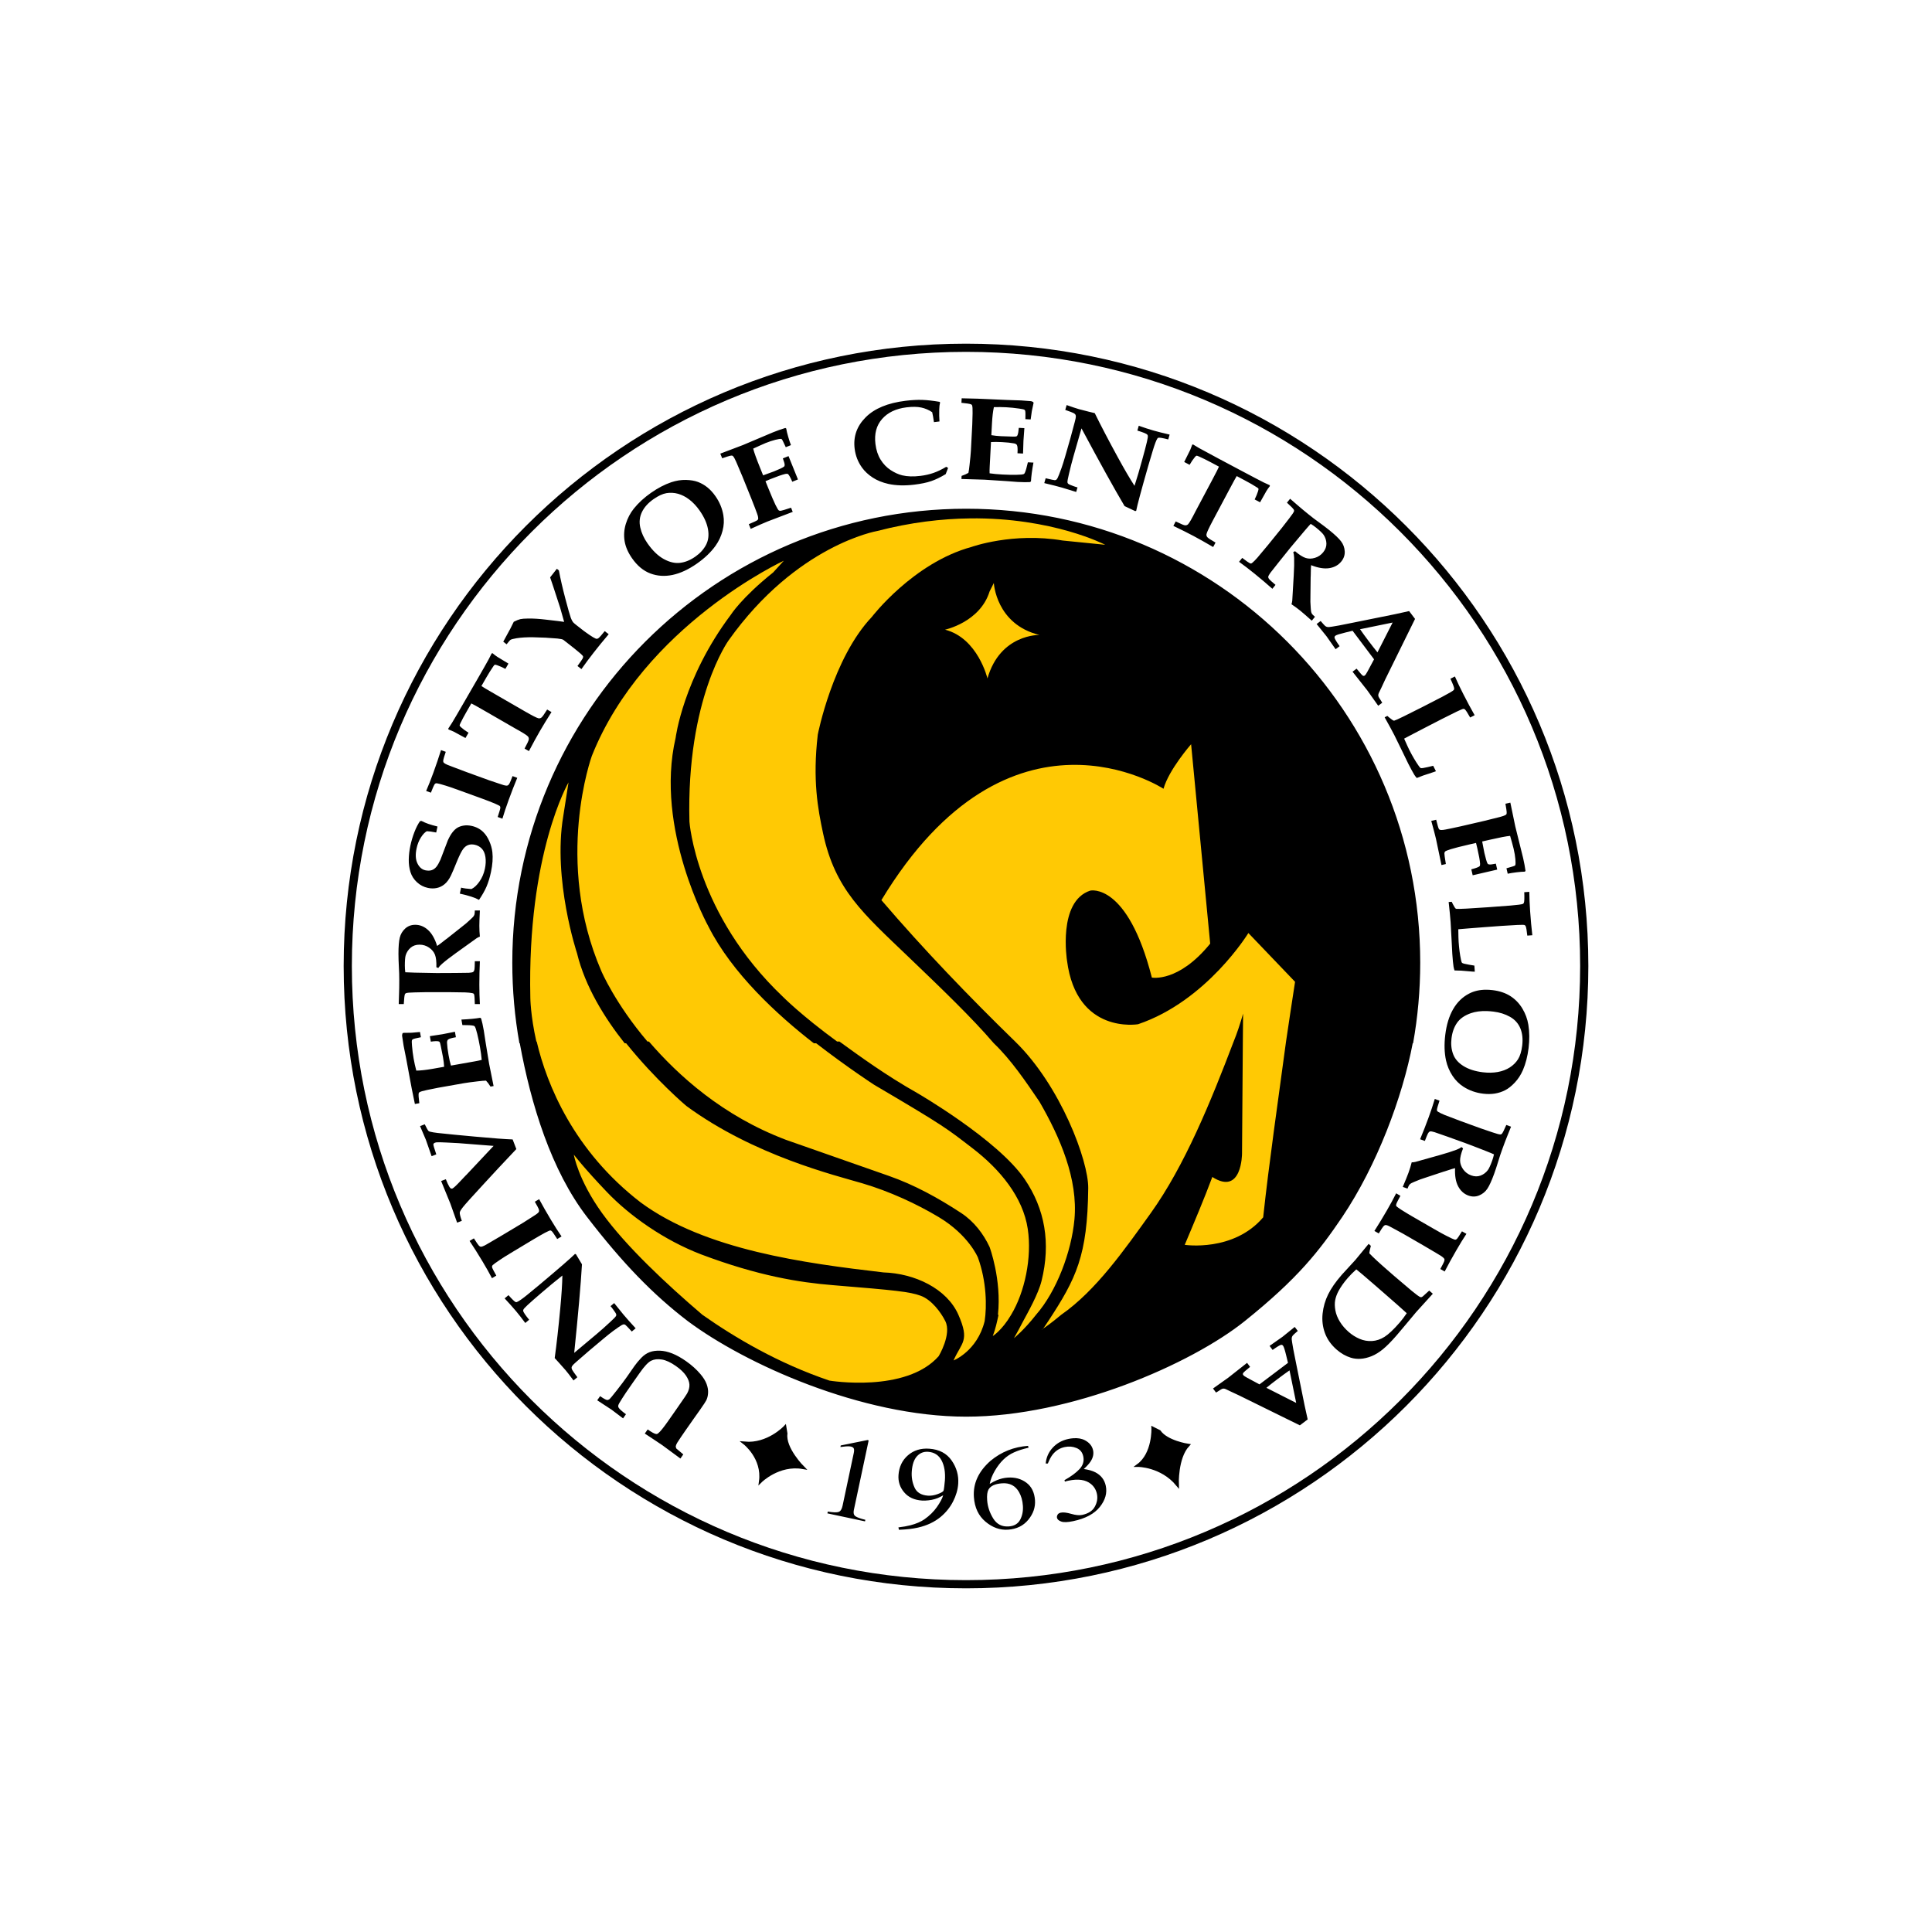
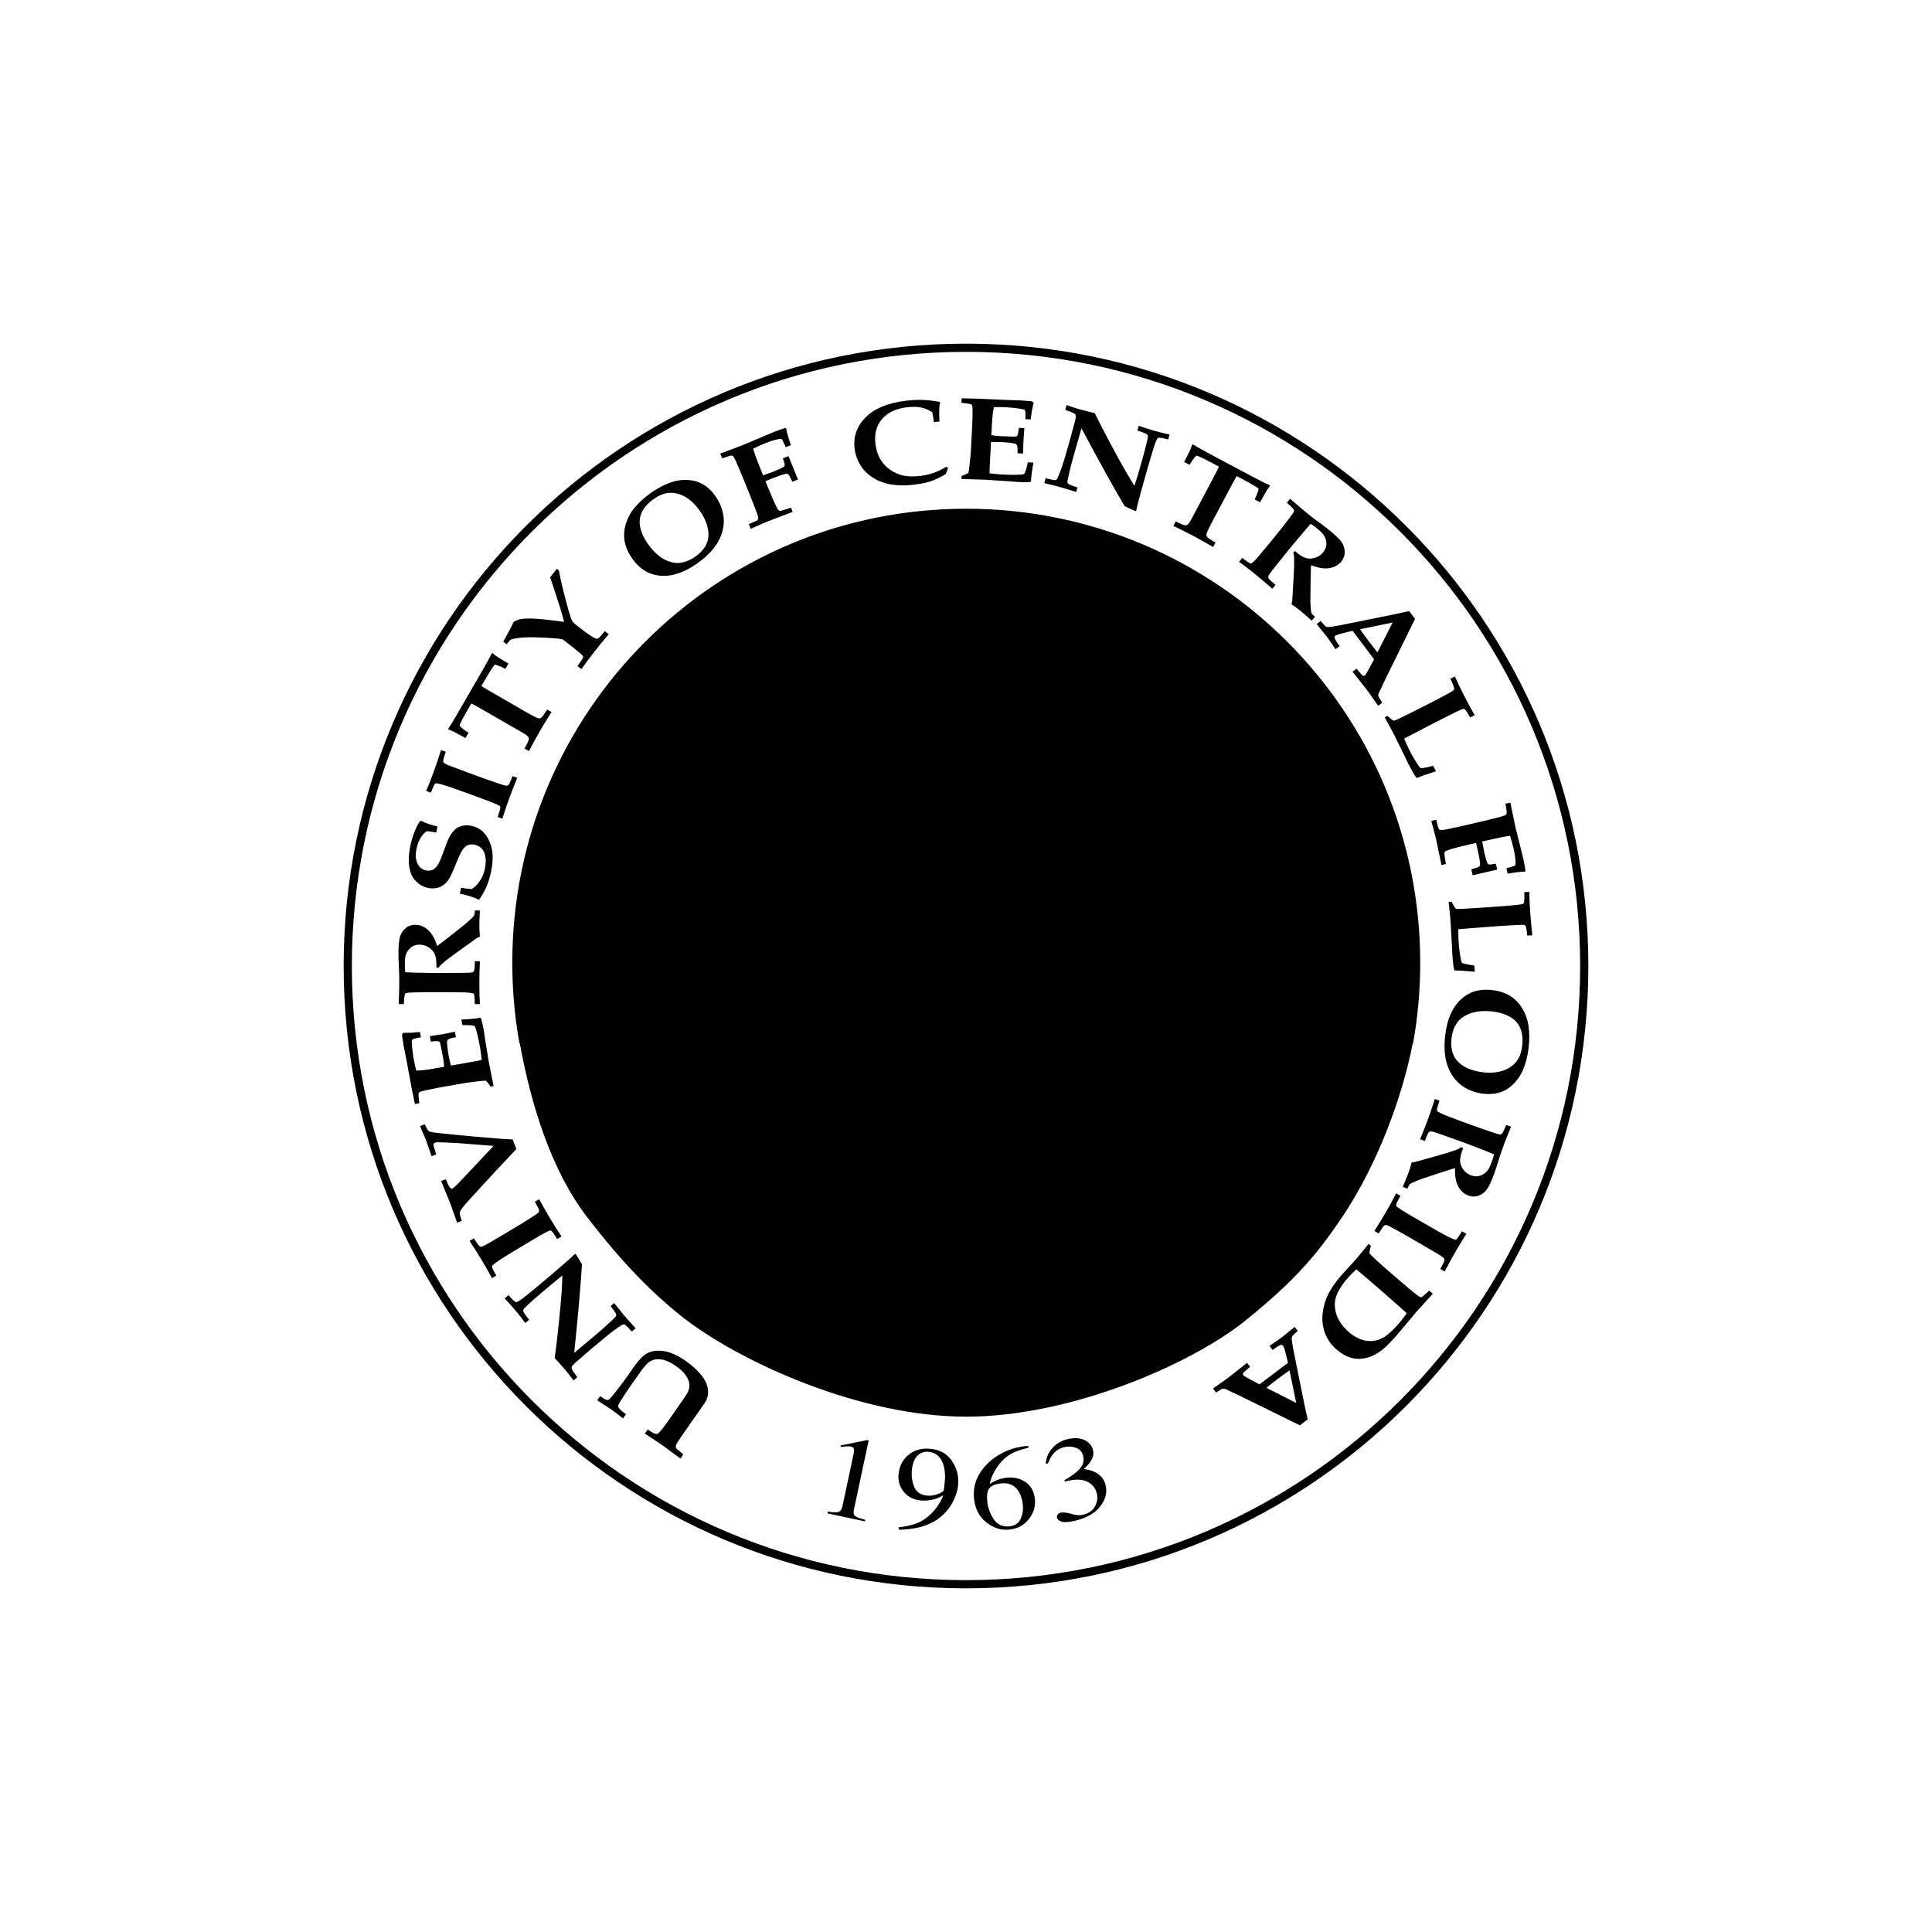
<svg xmlns="http://www.w3.org/2000/svg" width="250" height="250" viewBox="0 0 250 250" fill="none">
  <rect width="250" height="250" fill="white" />
  <path d="M45 125.001C45 80.817 80.817 45 125.001 45C169.183 45 205.001 80.817 205.001 125.001C205.001 169.183 169.185 205 125.001 205C80.817 205 45 169.183 45 125.001Z" fill="white" stroke="black" stroke-width="1.06" stroke-miterlimit="3.864" />
-   <path d="M101.566 184.681C101.566 184.681 99.369 187.015 96.349 186.74C96.349 186.74 98.819 188.662 98.408 191.681C98.408 191.681 100.74 189.35 103.898 189.898C103.898 189.898 101.428 187.426 101.701 185.504L101.566 184.681ZM149.188 184.818C149.188 184.818 149.325 188.112 147.267 189.622C147.267 189.622 150.288 189.623 152.346 192.094C152.346 192.094 152.207 188.663 153.717 187.015C153.717 187.015 150.972 186.604 150.012 185.231L149.188 184.818Z" fill="black" stroke="black" stroke-width="0.39" stroke-miterlimit="3.864" />
  <path fill-rule="evenodd" clip-rule="evenodd" d="M124.439 51.539L124.409 52.123C125.088 52.188 125.506 52.255 125.659 52.324C125.716 52.35 125.757 52.391 125.783 52.442C125.842 52.571 125.862 52.919 125.852 53.483C125.829 54.327 125.817 54.813 125.81 54.942L125.634 58.309C125.613 58.698 125.553 59.322 125.458 60.178C125.407 60.645 125.36 60.983 125.312 61.191C125.081 61.328 124.789 61.458 124.431 61.579L124.409 61.981C126.236 62.032 127.219 62.062 127.36 62.069C127.891 62.097 128.854 62.16 130.256 62.256L131.677 62.364C132.371 62.401 132.909 62.407 133.287 62.38L133.406 62.287C133.441 61.649 133.546 60.84 133.728 59.859L133.007 59.823C132.855 60.505 132.72 60.965 132.602 61.205C132.563 61.275 132.523 61.32 132.481 61.34C132.354 61.4 132.024 61.433 131.487 61.441C130.951 61.449 130.364 61.436 129.733 61.403C129.085 61.37 128.525 61.316 128.054 61.246C128.044 60.994 128.05 60.694 128.068 60.343L128.233 57.202C128.608 57.178 129.078 57.179 129.651 57.208C130.289 57.241 130.808 57.297 131.212 57.373C131.395 57.406 131.518 57.475 131.584 57.579C131.671 57.718 131.699 58.075 131.663 58.653L132.382 58.689L132.434 57.048L132.553 55.401L131.834 55.363C131.797 55.81 131.743 56.129 131.663 56.316C131.63 56.389 131.582 56.441 131.526 56.467C131.469 56.494 131.283 56.502 130.97 56.492C130.134 56.467 129.65 56.449 129.516 56.442C129.086 56.421 128.675 56.377 128.28 56.31L128.36 54.799C128.406 53.942 128.486 53.236 128.608 52.684C129.149 52.667 129.677 52.672 130.193 52.698C130.743 52.728 131.302 52.786 131.873 52.869C132.26 52.923 132.49 52.975 132.564 53.023C132.608 53.055 132.642 53.106 132.663 53.174C132.696 53.308 132.702 53.664 132.685 54.24L133.367 54.276C133.457 53.634 133.509 53.275 133.519 53.199L133.747 52.126L133.692 52.024C133.562 51.952 133.464 51.912 133.406 51.911C132.761 51.856 132.333 51.827 132.123 51.814L130.334 51.757C129.347 51.721 128.453 51.681 127.65 51.638C127.28 51.619 126.89 51.603 126.485 51.589L124.439 51.539ZM119.333 51.746C118.69 51.726 117.972 51.764 117.183 51.861C114.878 52.143 113.157 52.857 112.016 54C110.874 55.144 110.398 56.496 110.59 58.055C110.702 58.966 111.022 59.782 111.545 60.508C111.888 60.987 112.35 61.419 112.924 61.794C113.5 62.171 114.179 62.445 114.961 62.62C115.957 62.835 117.078 62.865 118.32 62.713C119.192 62.606 119.914 62.456 120.481 62.262C121.05 62.07 121.68 61.769 122.372 61.353L122.683 60.55L122.444 60.404C121.852 60.758 121.294 61.022 120.778 61.202C120.258 61.38 119.702 61.507 119.104 61.579C118.199 61.69 117.411 61.668 116.745 61.508C116.255 61.388 115.757 61.159 115.248 60.828C114.737 60.495 114.307 60.05 113.957 59.49C113.606 58.928 113.381 58.251 113.282 57.453C113.12 56.135 113.406 55.056 114.141 54.218C114.876 53.381 115.93 52.878 117.304 52.709C118.063 52.616 118.7 52.625 119.209 52.734C119.718 52.843 120.189 53.045 120.624 53.34C120.7 53.659 120.777 54.088 120.853 54.625L121.568 54.537C121.532 54.063 121.522 53.546 121.538 52.982C121.547 52.628 121.582 52.329 121.645 52.087L121.59 51.999C120.726 51.852 119.974 51.767 119.333 51.746ZM138.023 52.417L137.844 53.042C138.443 53.252 138.8 53.387 138.92 53.453C139.038 53.518 139.116 53.583 139.157 53.648C139.197 53.715 139.216 53.805 139.215 53.918C139.213 54.032 139.164 54.266 139.069 54.617L138.505 56.717L137.844 59.024C137.661 59.662 137.498 60.175 137.359 60.566C137.111 61.251 136.943 61.679 136.853 61.852C136.786 61.977 136.726 62.056 136.671 62.086C136.616 62.117 136.553 62.134 136.484 62.135C136.38 62.13 135.988 62.048 135.308 61.885L135.129 62.513C136.098 62.742 136.862 62.937 137.423 63.097C137.572 63.141 138.184 63.327 139.259 63.658L139.429 63.067C139.348 63.049 139.294 63.034 139.259 63.025C139.088 62.976 138.824 62.878 138.466 62.733C138.334 62.681 138.246 62.628 138.202 62.577C138.159 62.526 138.133 62.469 138.127 62.406C138.117 62.272 138.177 61.924 138.315 61.36C138.501 60.541 138.704 59.758 138.917 59.014L139.944 55.43C142.321 59.873 144.178 63.227 145.519 65.489C145.988 65.701 146.445 65.918 146.893 66.136L147.022 66.1C147.152 65.395 147.679 63.443 148.597 60.236C148.715 59.828 148.902 59.193 149.161 58.337C149.418 57.479 149.624 56.94 149.778 56.724C149.808 56.68 149.849 56.655 149.902 56.644C150.051 56.609 150.475 56.681 151.171 56.864L151.348 56.237C150.481 56.036 149.774 55.858 149.231 55.703C148.66 55.539 148.034 55.333 147.354 55.092L147.175 55.717C147.929 55.944 148.357 56.119 148.463 56.243C148.528 56.318 148.546 56.45 148.518 56.634C148.457 57.109 148.053 58.635 147.315 61.214L146.806 62.866C146.211 61.951 145.487 60.712 144.635 59.152C143.451 56.985 142.46 55.089 141.66 53.459L140.859 53.266L139.606 52.941C139.263 52.843 138.734 52.667 138.021 52.415L138.023 52.417ZM101.624 55.379C101.115 55.531 100.586 55.716 100.038 55.938L96.132 57.59L93.206 58.7L93.451 59.302C94.002 59.112 94.344 59.004 94.475 58.977C94.605 58.953 94.693 58.946 94.739 58.958C94.786 58.967 94.829 58.994 94.865 59.038C94.977 59.165 95.107 59.406 95.262 59.757C95.778 60.976 96.05 61.617 96.077 61.681L97.233 64.544C97.332 64.789 97.49 65.194 97.707 65.758C97.921 66.323 98.043 66.662 98.07 66.776C98.116 66.972 98.123 67.108 98.095 67.184C98.075 67.235 98.044 67.277 97.998 67.311C97.91 67.385 97.544 67.557 96.897 67.828L97.142 68.434C98.134 67.983 98.861 67.664 99.328 67.476L102.579 66.237L102.362 65.695C101.592 65.952 101.15 66.085 101.04 66.094C100.931 66.104 100.845 66.09 100.787 66.055C100.704 66.002 100.556 65.761 100.347 65.331C100.135 64.901 99.808 64.137 99.364 63.038L99.053 62.267C99.358 62.138 99.571 62.048 99.694 61.997C100.554 61.65 101.195 61.429 101.618 61.328C101.786 61.293 101.899 61.298 101.962 61.342C102.086 61.432 102.271 61.763 102.521 62.336L103.254 62.041C102.758 60.817 102.353 59.808 102.034 59.019L101.302 59.316C101.46 59.739 101.537 60.016 101.536 60.153C101.539 60.255 101.51 60.331 101.45 60.379C101.29 60.509 100.86 60.713 100.162 60.995C99.919 61.092 99.448 61.265 98.747 61.51L98.362 60.555C97.881 59.367 97.581 58.533 97.462 58.052C97.608 57.98 97.885 57.855 98.296 57.67C98.706 57.485 98.958 57.374 99.05 57.337C99.524 57.146 99.948 57.006 100.322 56.913C100.695 56.821 100.94 56.78 101.06 56.794C101.097 56.796 101.13 56.81 101.159 56.833C101.196 56.865 101.259 56.976 101.349 57.166C101.527 57.527 101.635 57.761 101.679 57.868L102.348 57.598C102.229 57.294 102.11 56.93 101.99 56.507C101.867 56.086 101.781 55.734 101.736 55.447L101.623 55.381L101.624 55.379ZM154.379 57.51L154.274 57.54C154.189 57.787 154.103 58.011 154.015 58.215C153.961 58.333 153.699 58.855 153.236 59.779L153.935 60.148C154.152 59.763 154.378 59.432 154.613 59.154C154.708 59.037 154.779 58.975 154.83 58.967C154.867 58.958 154.973 58.991 155.149 59.068C155.586 59.26 156.083 59.504 156.636 59.798L157.734 60.384C157.685 60.522 157.376 61.131 156.804 62.209L154.701 66.165C154.214 67.127 153.892 67.686 153.732 67.845C153.622 67.945 153.493 67.989 153.343 67.977C153.195 67.966 152.793 67.797 152.138 67.473L151.832 68.048C152.824 68.526 153.695 68.96 154.442 69.356C155.14 69.728 155.986 70.203 156.983 70.785L157.288 70.209C156.668 69.857 156.31 69.62 156.22 69.502C156.128 69.382 156.094 69.256 156.118 69.122C156.161 68.896 156.436 68.309 156.941 67.357L159.045 63.401C159.605 62.349 159.933 61.748 160.03 61.604L161.131 62.19C161.722 62.504 162.219 62.791 162.621 63.052C162.749 63.131 162.824 63.189 162.844 63.228C162.863 63.279 162.843 63.394 162.789 63.572C162.676 63.921 162.53 64.27 162.354 64.626L163.053 64.998C163.567 64.07 163.838 63.589 163.862 63.556C163.982 63.356 164.138 63.134 164.33 62.889L164.289 62.779C164.032 62.668 163.781 62.555 163.537 62.435C163.086 62.211 162.202 61.747 160.886 61.048L157.723 59.366C156.444 58.684 155.583 58.22 155.141 57.97C154.868 57.815 154.613 57.662 154.379 57.51ZM88.754 62.102C88.135 62.088 87.505 62.189 86.86 62.402C85.998 62.697 85.126 63.151 84.245 63.768C83.36 64.386 82.619 65.069 82.02 65.81C81.555 66.392 81.21 67.049 80.982 67.787C80.757 68.523 80.703 69.266 80.823 70.011C80.944 70.755 81.268 71.498 81.792 72.247C82.47 73.216 83.257 73.868 84.159 74.207C85.06 74.545 86.016 74.607 87.031 74.394C88.044 74.179 89.095 73.689 90.185 72.927C91.191 72.222 91.989 71.459 92.583 70.636C93.01 70.032 93.316 69.384 93.497 68.69C93.679 67.996 93.713 67.323 93.602 66.669C93.456 65.792 93.114 64.968 92.575 64.2C92.258 63.745 91.914 63.372 91.543 63.071C91.171 62.772 90.767 62.539 90.334 62.372C89.901 62.206 89.374 62.116 88.754 62.102ZM86.981 63.771C87.232 63.784 87.484 63.825 87.738 63.894C88.246 64.035 88.74 64.29 89.219 64.66C89.697 65.03 90.135 65.501 90.535 66.072C91.118 66.905 91.477 67.708 91.614 68.484C91.75 69.257 91.664 69.934 91.356 70.515C91.047 71.095 90.591 71.596 89.984 72.021C89.329 72.481 88.67 72.751 88.008 72.831C87.346 72.912 86.643 72.75 85.899 72.343C85.156 71.938 84.451 71.26 83.785 70.309C83.323 69.648 83.01 68.966 82.852 68.263C82.693 67.56 82.763 66.894 83.061 66.27C83.359 65.645 83.859 65.084 84.564 64.591C85.181 64.159 85.737 63.901 86.232 63.815C86.481 63.772 86.73 63.757 86.981 63.771ZM166.94 64.539L166.53 65.045C167.059 65.524 167.357 65.831 167.427 65.965C167.454 66.025 167.459 66.084 167.449 66.144C167.414 66.278 167.206 66.589 166.822 67.082L165.853 68.332L164.107 70.49L162.703 72.167C162.443 72.463 162.232 72.675 162.079 72.8C161.997 72.871 161.934 72.91 161.889 72.916C161.841 72.923 161.784 72.911 161.721 72.877C161.603 72.826 161.277 72.599 160.743 72.192L160.333 72.698C160.96 73.147 161.623 73.654 162.326 74.223C163.114 74.861 163.887 75.518 164.644 76.189L165.052 75.682C164.618 75.318 164.363 75.089 164.284 75C164.204 74.91 164.153 74.837 164.132 74.777C164.111 74.719 164.106 74.665 164.113 74.62C164.131 74.523 164.218 74.361 164.38 74.13C164.465 74.019 164.83 73.555 165.473 72.745C165.998 72.084 166.497 71.462 166.973 70.876C167.273 70.506 167.883 69.78 168.804 68.698C169.213 68.221 169.478 67.915 169.605 67.787C169.848 67.933 170.081 68.097 170.304 68.277C170.806 68.684 171.131 68.998 171.279 69.213C171.504 69.551 171.624 69.919 171.637 70.322C171.649 70.724 171.51 71.107 171.221 71.465C170.934 71.819 170.576 72.059 170.15 72.186C169.724 72.315 169.326 72.32 168.953 72.2C168.579 72.082 168.121 71.789 167.576 71.322L167.342 71.454C167.413 71.653 167.452 71.896 167.46 72.189C167.48 72.767 167.465 73.523 167.408 74.46L167.218 77.722C167.195 77.928 167.159 78.084 167.114 78.188C167.505 78.447 167.885 78.724 168.253 79.022C168.57 79.279 169.067 79.71 169.745 80.318L170.156 79.812C169.942 79.632 169.807 79.501 169.756 79.413C169.704 79.326 169.669 79.219 169.646 79.085C169.625 78.951 169.597 78.55 169.564 77.882C169.564 77.836 169.565 77.519 169.572 76.927L169.597 74.702C169.6 74.646 169.601 74.586 169.608 74.526C169.613 74.468 169.619 74.288 169.619 73.987C169.619 73.685 169.631 73.401 169.657 73.133C170.565 73.493 171.345 73.621 172.006 73.519C172.664 73.415 173.184 73.126 173.566 72.654C173.887 72.258 174.035 71.819 174.007 71.338C173.979 70.857 173.821 70.429 173.533 70.05C173.246 69.673 172.743 69.193 172.022 68.61C171.65 68.309 171.166 67.942 170.574 67.512C170.209 67.256 169.789 66.934 169.308 66.543C168.742 66.086 168.311 65.727 168.014 65.466C167.404 64.933 167.046 64.625 166.94 64.539ZM125.033 65.83C92.589 65.83 66.291 92.131 66.291 124.575C66.291 128.135 66.607 131.618 67.213 135.003H67.26C68.71 142.929 71.328 151.458 75.965 157.48C80.602 163.502 84.532 167.538 89 170.953C96.378 176.465 111.449 183.316 125.032 183.316C138.618 183.316 154.148 176.501 161.067 170.953C167.987 165.404 170.725 161.846 173.684 157.48C178.182 150.787 181.471 141.996 182.804 135.003H182.851C183.459 131.618 183.776 128.135 183.776 124.575C183.776 92.131 157.475 65.83 125.031 65.83H125.033ZM72.056 73.601L71.186 74.713C71.248 74.868 71.369 75.224 71.547 75.773C72.073 77.371 72.385 78.33 72.485 78.647L73 80.47C72.71 80.422 71.909 80.325 70.594 80.175C69.777 80.077 69.022 80.029 68.331 80.038C67.864 80.041 67.53 80.07 67.324 80.118C67.118 80.167 66.837 80.279 66.481 80.459C66.332 80.771 66.182 81.072 66.033 81.359L65.121 83.033L65.554 83.371C65.828 83.023 65.999 82.827 66.071 82.785C66.191 82.72 66.45 82.654 66.845 82.587C67.442 82.492 68.168 82.449 69.022 82.463C70.072 82.479 71.111 82.534 72.133 82.625C72.556 82.671 72.811 82.727 72.901 82.799L74.027 83.68C74.342 83.926 74.721 84.235 75.156 84.605C75.342 84.772 75.44 84.887 75.453 84.954C75.467 85.019 75.446 85.105 75.395 85.21C75.346 85.316 75.12 85.638 74.724 86.179L75.236 86.581C75.759 85.84 76.293 85.122 76.838 84.426C77.394 83.71 78.037 82.924 78.765 82.067L78.25 81.667C77.843 82.171 77.591 82.463 77.493 82.54C77.394 82.618 77.302 82.661 77.223 82.664C77.144 82.669 76.977 82.596 76.725 82.447C76.473 82.299 76.09 82.037 75.574 81.662L74.572 80.88C74.368 80.72 74.228 80.598 74.151 80.508C74.05 80.378 73.953 80.191 73.865 79.955C73.738 79.606 73.498 78.762 73.146 77.425C72.794 76.086 72.517 74.882 72.32 73.811L72.056 73.601ZM182.34 79.074L180.512 79.476L175.268 80.536C174.274 80.738 173.609 80.872 173.269 80.935C172.54 81.064 172.114 81.132 171.992 81.139C171.869 81.147 171.768 81.137 171.692 81.114C171.614 81.089 171.54 81.05 171.466 80.99C171.394 80.93 171.203 80.72 170.891 80.357L170.371 80.748L171.651 82.334L172.826 84.007L173.346 83.616C172.938 83.044 172.719 82.678 172.691 82.523C172.674 82.419 172.709 82.33 172.804 82.259C172.938 82.157 173.366 82.023 174.087 81.849L175.023 81.621L177.803 85.315L176.958 86.887C176.814 87.163 176.694 87.339 176.595 87.413C176.516 87.472 176.434 87.477 176.347 87.429C176.259 87.382 175.99 87.08 175.541 86.523L175.018 86.917L176.931 89.34L178.34 91.325L178.861 90.934C178.769 90.789 178.703 90.678 178.657 90.6C178.502 90.371 178.412 90.22 178.387 90.154C178.363 90.088 178.349 90.023 178.349 89.956C178.349 89.891 178.368 89.805 178.404 89.703L178.742 89.009L179.232 87.952L183.106 80.087L182.34 79.074ZM180.204 80.558L178.244 84.415C177.9 83.995 177.522 83.51 177.11 82.964C176.683 82.397 176.308 81.884 175.989 81.422L180.204 80.558ZM63.725 84.522L63.615 84.561C63.495 84.814 63.372 85.057 63.243 85.298C63.004 85.741 62.511 86.606 61.768 87.897L59.973 91.002C59.249 92.257 58.755 93.103 58.489 93.535C58.323 93.803 58.163 94.052 58.005 94.281L58.029 94.388C58.272 94.48 58.495 94.573 58.696 94.667C58.812 94.728 59.324 95.003 60.232 95.498L60.625 94.815C60.248 94.586 59.925 94.35 59.654 94.105C59.541 94.006 59.482 93.93 59.474 93.879C59.468 93.842 59.505 93.737 59.587 93.563C59.794 93.135 60.053 92.646 60.367 92.103L60.989 91.024C61.126 91.077 61.725 91.41 62.783 92.021L66.662 94.259C67.607 94.779 68.155 95.123 68.309 95.289C68.404 95.401 68.443 95.53 68.427 95.68C68.409 95.828 68.226 96.223 67.879 96.866L68.444 97.191C68.954 96.215 69.421 95.365 69.842 94.633C70.239 93.948 70.745 93.118 71.362 92.142L70.801 91.814C70.427 92.421 70.178 92.77 70.055 92.857C69.933 92.945 69.806 92.973 69.672 92.945C69.448 92.894 68.87 92.599 67.938 92.061L64.056 89.82C63.023 89.225 62.437 88.878 62.294 88.774L62.916 87.692C63.251 87.113 63.557 86.626 63.83 86.233C63.915 86.108 63.977 86.036 64.017 86.019C64.069 86.001 64.18 86.025 64.356 86.085C64.701 86.21 65.048 86.367 65.397 86.555L65.793 85.87C64.88 85.322 64.41 85.037 64.378 85.011C64.183 84.886 63.966 84.724 63.728 84.521L63.725 84.522ZM188.264 87.534L187.683 87.828C188.01 88.528 188.173 88.957 188.17 89.114C188.171 89.184 188.152 89.245 188.109 89.293C188.013 89.402 187.549 89.675 186.719 90.116C186.393 90.29 185.525 90.738 184.118 91.457C183.159 91.945 182.334 92.357 181.646 92.695C180.957 93.034 180.548 93.219 180.423 93.249C180.393 93.257 180.363 93.254 180.33 93.243C180.279 93.229 180.197 93.179 180.085 93.095C179.833 92.904 179.645 92.755 179.523 92.64L179.173 92.817V92.819C179.748 93.845 180.163 94.611 180.426 95.124C180.599 95.464 180.897 96.068 181.318 96.941C181.871 98.086 182.173 98.708 182.221 98.802C182.563 99.471 182.827 99.957 183.014 100.263C183.107 100.406 183.212 100.543 183.33 100.673C183.417 100.636 183.685 100.533 184.129 100.362L185.577 99.883C185.598 99.873 185.679 99.844 185.811 99.798L185.453 99.093C184.965 99.218 184.525 99.316 184.134 99.385C183.976 99.408 183.873 99.406 183.82 99.38C183.769 99.355 183.673 99.244 183.54 99.046C183.161 98.506 182.773 97.844 182.375 97.062C182.245 96.804 182.016 96.309 181.695 95.578C181.825 95.504 182.203 95.303 182.827 94.981C183.45 94.658 184.077 94.334 184.709 94.003C185.913 93.385 186.553 93.053 186.634 93.012C187.381 92.632 188.002 92.322 188.497 92.084C188.994 91.848 189.28 91.729 189.354 91.727C189.428 91.723 189.494 91.744 189.552 91.79C189.677 91.896 189.904 92.247 190.237 92.844L190.818 92.547C190.339 91.71 189.858 90.81 189.37 89.852C188.933 88.994 188.563 88.222 188.264 87.534ZM57.068 97.062C56.782 97.981 56.453 98.951 56.085 99.966C55.756 100.871 55.441 101.666 55.144 102.35L55.758 102.573C55.994 101.979 56.139 101.64 56.195 101.551C56.252 101.463 56.304 101.407 56.349 101.384C56.397 101.358 56.453 101.35 56.52 101.356C56.684 101.372 57.071 101.474 57.679 101.664C57.956 101.74 58.562 101.952 59.499 102.292L62.453 103.366C62.934 103.542 63.454 103.741 64.011 103.969C64.386 104.138 64.599 104.241 64.65 104.28C64.687 104.306 64.715 104.346 64.732 104.401C64.75 104.457 64.746 104.548 64.721 104.673C64.702 104.77 64.596 105.118 64.399 105.717L65.01 105.94C65.222 105.226 65.491 104.42 65.817 103.525C66.19 102.5 66.563 101.541 66.934 100.651L66.323 100.428C66.119 100.966 65.983 101.286 65.921 101.392C65.858 101.498 65.8 101.566 65.745 101.606C65.691 101.647 65.626 101.664 65.552 101.662C65.387 101.665 65.062 101.576 64.578 101.4L63.273 100.962L60.424 99.927C60.334 99.894 59.714 99.66 58.56 99.225C58.222 99.1 57.992 99.009 57.872 98.958C57.651 98.859 57.51 98.779 57.445 98.71C57.404 98.677 57.374 98.629 57.36 98.573C57.346 98.516 57.35 98.431 57.368 98.317C57.386 98.202 57.488 97.859 57.682 97.284L57.068 97.062ZM195.438 103.859L194.802 104.004C194.904 104.579 194.956 104.932 194.962 105.064C194.967 105.198 194.96 105.287 194.942 105.331C194.925 105.377 194.89 105.413 194.84 105.444C194.698 105.532 194.442 105.624 194.072 105.722C192.788 106.041 192.11 106.21 192.044 106.226L189.032 106.923C188.775 106.982 188.352 107.073 187.76 107.198C187.168 107.323 186.812 107.388 186.697 107.396C186.497 107.41 186.36 107.399 186.29 107.36C186.242 107.332 186.206 107.296 186.18 107.245C186.122 107.146 186.007 106.755 185.841 106.075L185.205 106.221C185.494 107.271 185.696 108.039 185.811 108.53L186.527 111.938L187.094 111.806C186.96 111.005 186.897 110.547 186.904 110.438C186.912 110.329 186.94 110.249 186.984 110.196C187.049 110.122 187.31 110.015 187.768 109.874C188.226 109.733 189.032 109.526 190.188 109.26L190.997 109.075C191.077 109.394 191.13 109.619 191.16 109.75C191.369 110.654 191.492 111.322 191.523 111.754C191.532 111.925 191.509 112.037 191.454 112.09C191.347 112.197 190.992 112.333 190.386 112.492L190.565 113.26C191.852 112.962 192.91 112.717 193.739 112.525L193.563 111.757C193.121 111.847 192.832 111.882 192.696 111.859C192.596 111.846 192.526 111.806 192.487 111.738C192.385 111.56 192.25 111.101 192.079 110.367C192.021 110.113 191.925 109.619 191.793 108.888L192.795 108.66C194.043 108.373 194.913 108.205 195.408 108.162C195.455 108.317 195.54 108.613 195.658 109.048C195.776 109.481 195.844 109.748 195.867 109.844C195.982 110.342 196.056 110.783 196.088 111.165C196.119 111.549 196.119 111.797 196.088 111.911C196.081 111.948 196.065 111.977 196.035 112.002C195.998 112.035 195.88 112.08 195.677 112.139C195.293 112.258 195.045 112.331 194.934 112.357L195.097 113.059C195.416 112.99 195.793 112.93 196.228 112.877C196.663 112.823 197.027 112.793 197.315 112.792L197.401 112.693C197.329 112.166 197.225 111.613 197.093 111.036L196.074 106.923L195.438 103.859ZM54.532 106.228L54.342 106.262C54.076 106.649 53.836 107.122 53.621 107.682C53.404 108.243 53.23 108.833 53.098 109.45C52.973 110.043 52.906 110.631 52.894 111.22C52.884 111.808 52.959 112.353 53.117 112.855C53.276 113.357 53.556 113.794 53.96 114.165C54.363 114.537 54.837 114.783 55.383 114.898C55.774 114.981 56.154 114.985 56.525 114.906C56.897 114.827 57.234 114.659 57.538 114.405C57.842 114.15 58.11 113.786 58.342 113.312C58.496 112.999 58.779 112.337 59.188 111.322C59.483 110.621 59.73 110.136 59.922 109.874C60.116 109.611 60.337 109.435 60.586 109.345C60.834 109.255 61.112 109.242 61.42 109.307C61.785 109.386 62.09 109.55 62.337 109.805C62.584 110.06 62.743 110.422 62.813 110.887C62.885 111.354 62.863 111.862 62.747 112.412C62.613 113.043 62.375 113.601 62.031 114.086C61.689 114.568 61.344 114.889 60.993 115.044C60.456 115.009 60.013 114.947 59.664 114.862L59.501 115.636C60.638 115.882 61.465 116.15 61.984 116.442C62.4 115.831 62.725 115.261 62.956 114.727C63.185 114.192 63.377 113.568 63.529 112.852C63.737 111.876 63.798 111.014 63.713 110.267C63.659 109.8 63.528 109.331 63.32 108.855C63.113 108.381 62.855 107.988 62.549 107.68C62.14 107.271 61.625 106.999 61.002 106.867C60.646 106.792 60.311 106.78 60.002 106.829C59.692 106.878 59.428 106.968 59.204 107.099C58.98 107.229 58.764 107.427 58.56 107.688C58.354 107.947 58.148 108.3 57.946 108.748C57.872 108.92 57.73 109.298 57.514 109.879C57.299 110.461 57.126 110.913 56.996 111.239C56.806 111.658 56.628 111.971 56.462 112.172C56.296 112.373 56.101 112.514 55.876 112.593C55.65 112.673 55.375 112.682 55.053 112.618C54.605 112.523 54.259 112.224 54.017 111.724C53.774 111.223 53.734 110.582 53.902 109.797C54.018 109.249 54.207 108.772 54.466 108.365C54.725 107.96 54.98 107.69 55.231 107.556C55.474 107.559 55.88 107.614 56.445 107.724L56.611 106.951C56.118 106.828 55.723 106.712 55.427 106.61C55.131 106.506 54.832 106.379 54.532 106.228ZM197.892 115.403L197.239 115.45C197.269 116.224 197.251 116.681 197.187 116.824C197.161 116.891 197.119 116.936 197.061 116.964C196.93 117.026 196.396 117.098 195.458 117.179C195.09 117.213 194.117 117.285 192.54 117.397C191.469 117.471 190.548 117.53 189.782 117.573C189.015 117.613 188.568 117.624 188.441 117.603C188.411 117.599 188.382 117.586 188.356 117.564C188.313 117.531 188.257 117.454 188.188 117.33C188.028 117.059 187.917 116.845 187.852 116.692L187.458 116.719L187.456 116.722C187.584 117.888 187.668 118.758 187.709 119.332C187.735 119.713 187.771 120.385 187.819 121.353C187.882 122.623 187.919 123.312 187.926 123.417C187.979 124.166 188.031 124.719 188.086 125.075C188.114 125.242 188.157 125.41 188.215 125.576C188.311 125.576 188.596 125.583 189.072 125.6L190.594 125.727C190.619 125.724 190.7 125.727 190.839 125.735L190.784 124.948C190.287 124.872 189.847 124.793 189.46 124.703C189.306 124.662 189.209 124.62 189.171 124.576C189.132 124.532 189.092 124.392 189.044 124.158C188.907 123.513 188.808 122.751 188.747 121.876C188.727 121.587 188.711 121.046 188.703 120.246C188.851 120.228 189.275 120.192 189.975 120.139C190.674 120.086 191.38 120.032 192.092 119.974C193.441 119.873 194.162 119.821 194.25 119.814C195.087 119.756 195.782 119.713 196.331 119.69C196.879 119.665 197.188 119.668 197.256 119.693C197.325 119.717 197.378 119.763 197.413 119.828C197.487 119.974 197.561 120.386 197.633 121.067L198.283 121.02C198.17 120.061 198.078 119.045 198.002 117.972C197.935 117.012 197.899 116.156 197.892 115.403ZM61.443 117.812C61.438 118.091 61.418 118.281 61.383 118.374C61.349 118.469 61.285 118.568 61.195 118.668C61.105 118.769 60.813 119.04 60.314 119.486C60.279 119.516 60.031 119.715 59.566 120.083L57.823 121.463C57.777 121.498 57.731 121.533 57.68 121.564C57.63 121.598 57.487 121.707 57.253 121.898C57.019 122.086 56.79 122.257 56.565 122.407C56.276 121.475 55.879 120.784 55.384 120.337C54.889 119.889 54.338 119.668 53.732 119.668C53.221 119.668 52.789 119.828 52.433 120.152C52.077 120.478 51.843 120.871 51.731 121.33C51.618 121.792 51.56 122.488 51.56 123.414C51.56 123.894 51.579 124.498 51.618 125.231C51.648 125.674 51.665 126.205 51.665 126.825C51.665 127.551 51.656 128.113 51.64 128.507C51.61 129.318 51.596 129.79 51.596 129.925H52.248C52.289 129.212 52.337 128.787 52.397 128.648C52.427 128.592 52.469 128.549 52.524 128.521C52.649 128.463 53.023 128.429 53.647 128.417L55.227 128.384H58.005L60.191 128.417C60.585 128.434 60.883 128.464 61.077 128.505C61.183 128.522 61.251 128.548 61.286 128.582C61.321 128.613 61.346 128.663 61.361 128.733C61.396 128.858 61.424 129.254 61.443 129.925H62.096C62.05 129.155 62.027 128.317 62.027 127.415C62.027 126.4 62.05 125.39 62.096 124.381H61.443C61.434 124.948 61.418 125.29 61.399 125.408C61.378 125.526 61.351 125.611 61.319 125.664C61.286 125.717 61.25 125.757 61.209 125.779C61.123 125.827 60.941 125.861 60.661 125.879C60.52 125.884 59.931 125.891 58.897 125.901C58.053 125.908 57.254 125.912 56.502 125.912C56.024 125.912 55.074 125.893 53.652 125.859C53.025 125.842 52.623 125.826 52.444 125.81C52.403 125.528 52.386 125.244 52.386 124.956C52.386 124.312 52.42 123.865 52.496 123.613C52.616 123.225 52.83 122.897 53.135 122.633C53.44 122.37 53.823 122.239 54.283 122.239C54.737 122.239 55.15 122.366 55.516 122.616C55.884 122.868 56.141 123.174 56.284 123.539C56.427 123.903 56.487 124.445 56.466 125.16L56.716 125.259C56.827 125.081 56.992 124.899 57.212 124.709C57.647 124.328 58.248 123.865 59.009 123.318L61.666 121.413C61.842 121.3 61.986 121.229 62.096 121.199C62.05 120.732 62.027 120.263 62.027 119.789C62.027 119.382 62.05 118.723 62.096 117.813L61.443 117.812ZM192.289 128.07C191.468 128.071 190.74 128.238 190.101 128.571C189.246 129.013 188.558 129.682 188.039 130.58C187.521 131.475 187.179 132.585 187.017 133.903C186.868 135.122 186.899 136.227 187.114 137.218C187.276 137.94 187.555 138.601 187.948 139.2C188.342 139.797 188.819 140.274 189.379 140.628C190.13 141.108 190.969 141.406 191.901 141.52C192.451 141.587 192.959 141.582 193.432 141.507C193.904 141.431 194.347 141.287 194.761 141.077C195.174 140.866 195.592 140.534 196.017 140.083C196.441 139.632 196.791 139.096 197.063 138.476C197.422 137.639 197.666 136.688 197.798 135.621C197.928 134.548 197.919 133.541 197.767 132.598C197.648 131.863 197.39 131.166 196.994 130.503C196.597 129.843 196.082 129.307 195.449 128.898C194.815 128.491 194.045 128.231 193.14 128.122C192.846 128.086 192.563 128.069 192.289 128.07ZM192.416 130.833C192.682 130.842 192.959 130.864 193.247 130.9C194.049 130.996 194.762 131.222 195.389 131.574C196.018 131.928 196.466 132.426 196.732 133.066C196.996 133.706 197.077 134.451 196.972 135.304C196.88 136.051 196.7 136.64 196.432 137.066C196.163 137.492 195.806 137.845 195.364 138.129C194.92 138.412 194.401 138.61 193.806 138.718C193.21 138.824 192.568 138.835 191.876 138.751C190.868 138.628 190.031 138.357 189.365 137.941C188.698 137.524 188.251 137.007 188.028 136.389C187.8 135.772 187.732 135.095 187.824 134.36C187.921 133.565 188.161 132.894 188.545 132.347C188.927 131.801 189.521 131.391 190.321 131.109C190.919 130.899 191.618 130.806 192.416 130.833ZM62.143 131.7C61.514 131.811 60.702 131.888 59.707 131.932L59.831 132.642C60.529 132.637 61.01 132.667 61.271 132.727C61.346 132.75 61.399 132.778 61.428 132.815C61.514 132.924 61.621 133.241 61.75 133.762C61.878 134.284 61.997 134.855 62.108 135.477C62.22 136.117 62.296 136.674 62.333 137.148C62.088 137.215 61.794 137.276 61.447 137.338L58.353 137.886C58.243 137.527 58.137 137.065 58.039 136.501C57.928 135.874 57.864 135.353 57.846 134.94C57.839 134.755 57.878 134.622 57.964 134.536C58.081 134.419 58.423 134.312 58.994 134.216L58.867 133.509L57.254 133.828L55.624 134.079L55.748 134.789C56.192 134.722 56.517 134.71 56.717 134.745C56.797 134.761 56.855 134.792 56.894 134.841C56.932 134.891 56.982 135.07 57.042 135.378C57.208 136.197 57.3 136.674 57.323 136.804C57.399 137.231 57.449 137.642 57.472 138.04L55.98 138.305C55.136 138.452 54.432 138.53 53.868 138.536C53.729 138.014 53.614 137.495 53.524 136.986C53.429 136.443 53.358 135.888 53.312 135.312C53.278 134.923 53.276 134.687 53.306 134.605C53.328 134.553 53.369 134.51 53.43 134.475C53.554 134.412 53.9 134.327 54.465 134.216L54.344 133.539C53.698 133.597 53.335 133.627 53.26 133.636L52.164 133.652L52.079 133.729C52.038 133.874 52.023 133.977 52.032 134.035C52.125 134.674 52.189 135.099 52.225 135.307L52.574 137.063C52.759 138.032 52.922 138.913 53.062 139.706C53.127 140.07 53.199 140.451 53.276 140.851L53.686 142.855L54.262 142.753C54.173 142.078 54.145 141.655 54.176 141.49C54.192 141.43 54.221 141.381 54.264 141.344C54.377 141.259 54.71 141.158 55.261 141.044C56.089 140.875 56.567 140.778 56.695 140.755L60.015 140.168C60.398 140.101 61.019 140.018 61.874 139.918C62.341 139.863 62.679 139.835 62.892 139.835C63.079 140.027 63.271 140.285 63.47 140.606L63.87 140.534C63.508 138.743 63.313 137.778 63.289 137.638C63.197 137.117 63.043 136.162 62.821 134.775L62.606 133.369C62.486 132.685 62.37 132.159 62.259 131.794L62.143 131.7ZM185.661 142.203C185.441 142.943 185.174 143.737 184.866 144.587C184.519 145.54 184.149 146.483 183.762 147.417L184.376 147.637C184.578 147.108 184.711 146.793 184.769 146.687C184.829 146.585 184.882 146.511 184.932 146.472C184.979 146.434 185.026 146.411 185.072 146.404C185.169 146.388 185.353 146.419 185.623 146.5C185.757 146.542 186.312 146.735 187.288 147.078C188.083 147.36 188.832 147.631 189.54 147.89C189.989 148.052 190.876 148.391 192.199 148.909C192.784 149.14 193.156 149.297 193.32 149.374C193.262 149.651 193.184 149.925 193.086 150.194C192.866 150.8 192.676 151.21 192.519 151.419C192.274 151.744 191.962 151.974 191.585 152.119C191.208 152.26 190.803 152.253 190.371 152.097C189.943 151.942 189.6 151.682 189.339 151.32C189.08 150.959 188.944 150.583 188.934 150.192C188.926 149.8 189.053 149.272 189.317 148.606L189.119 148.43C188.955 148.558 188.737 148.673 188.464 148.777C187.925 148.983 187.201 149.214 186.297 149.468L183.151 150.349C182.948 150.395 182.787 150.412 182.674 150.404C182.558 150.856 182.421 151.307 182.259 151.753C182.119 152.135 181.872 152.746 181.518 153.586L182.132 153.806C182.231 153.545 182.312 153.38 182.377 153.302C182.442 153.225 182.535 153.151 182.655 153.088C182.773 153.024 183.143 152.869 183.764 152.622C183.807 152.607 184.11 152.504 184.67 152.317L186.782 151.618C186.836 151.6 186.889 151.585 186.947 151.571C187.005 151.557 187.179 151.502 187.464 151.403C187.75 151.304 188.024 151.222 188.285 151.161C188.241 152.135 188.372 152.919 188.684 153.509C188.997 154.097 189.439 154.496 190.008 154.704C190.489 154.876 190.95 154.873 191.396 154.69C191.841 154.507 192.197 154.216 192.461 153.823C192.723 153.428 193.014 152.795 193.331 151.923C193.495 151.474 193.683 150.898 193.898 150.197C194.021 149.771 194.19 149.266 194.402 148.683C194.65 147.999 194.849 147.478 194.999 147.111C195.304 146.361 195.48 145.921 195.528 145.792L194.914 145.569V145.572C194.632 146.228 194.44 146.611 194.336 146.72C194.288 146.763 194.232 146.789 194.17 146.797C194.033 146.81 193.671 146.714 193.08 146.511L191.585 146.002L188.973 145.052L186.93 144.273C186.567 144.121 186.298 143.993 186.129 143.888C186.038 143.835 185.98 143.785 185.958 143.744C185.938 143.702 185.932 143.644 185.942 143.574C185.95 143.445 186.063 143.064 186.272 142.426L185.661 142.203ZM54.963 145.484L54.355 145.718L55.106 147.483L55.85 149.611L56.455 149.377C56.365 149.127 56.266 148.816 56.155 148.446C56.104 148.284 56.077 148.181 56.075 148.135C56.075 148.079 56.091 148.027 56.12 147.981C56.148 147.935 56.2 147.9 56.279 147.868C56.336 147.847 56.395 147.829 56.455 147.819C56.669 147.799 57.103 147.807 57.76 147.841C58.689 147.883 59.204 147.911 59.31 147.921L63.872 148.278L60.348 152.028C60.306 152.07 60.271 152.103 60.241 152.13C60.211 152.158 60.021 152.359 59.671 152.733C59.063 153.385 58.686 153.738 58.545 153.793C58.474 153.819 58.41 153.817 58.347 153.787C58.285 153.757 58.219 153.685 58.148 153.572C58.027 153.379 57.873 153.054 57.691 152.592L57.083 152.824L58.286 155.769C58.395 156.056 58.685 156.87 59.15 158.211L59.759 157.977C59.57 157.454 59.482 157.097 59.492 156.903C59.502 156.773 59.645 156.533 59.921 156.182C60.198 155.833 61.089 154.839 62.602 153.201L64.532 151.114C65.251 150.344 66.013 149.534 66.814 148.689L66.335 147.442C65.407 147.412 63.794 147.291 61.501 147.081L58.815 146.83L57.422 146.687C56.276 146.583 55.625 146.476 55.47 146.365C55.38 146.298 55.212 146.004 54.963 145.484ZM180.665 154.409C180.332 155.077 179.926 155.824 179.451 156.647C178.904 157.595 178.368 158.472 177.848 159.284L178.413 159.607C178.709 159.117 178.895 158.826 178.974 158.734C179.054 158.641 179.127 158.579 179.186 158.549C179.248 158.52 179.313 158.513 179.387 158.527C179.549 158.556 179.856 158.698 180.301 158.957L181.51 159.615L184.133 161.129C184.216 161.175 184.789 161.513 185.851 162.142C186.161 162.325 186.371 162.454 186.482 162.525C186.681 162.66 186.806 162.767 186.859 162.847C186.894 162.887 186.914 162.933 186.917 162.993C186.922 163.049 186.905 163.134 186.867 163.243C186.83 163.354 186.666 163.676 186.377 164.207L186.941 164.532C187.384 163.675 187.876 162.777 188.417 161.842C188.898 161.007 189.343 160.281 189.755 159.659L189.177 159.332C188.84 159.875 188.637 160.185 188.569 160.262C188.496 160.34 188.436 160.387 188.387 160.403C188.338 160.417 188.28 160.416 188.213 160.4C188.055 160.354 187.692 160.186 187.126 159.893C186.867 159.77 186.305 159.457 185.441 158.96L182.721 157.391C182.279 157.136 181.802 156.844 181.293 156.524C180.951 156.291 180.759 156.156 180.717 156.108C180.684 156.076 180.662 156.03 180.654 155.973C180.647 155.915 180.669 155.828 180.714 155.706C180.75 155.615 180.915 155.292 181.213 154.737L180.653 154.41L180.665 154.409ZM69.763 155.169L69.207 155.505C69.494 156.002 69.656 156.307 69.7 156.421C69.742 156.536 69.76 156.627 69.757 156.694C69.754 156.761 69.73 156.823 69.68 156.881C69.578 157.01 69.305 157.207 68.863 157.473L67.701 158.214L65.102 159.772C65.021 159.821 64.449 160.158 63.384 160.782C63.074 160.965 62.862 161.085 62.746 161.148C62.531 161.256 62.376 161.316 62.28 161.324C62.229 161.333 62.176 161.324 62.123 161.3C62.071 161.277 62.006 161.224 61.928 161.137C61.85 161.051 61.648 160.753 61.322 160.243L60.764 160.576C61.299 161.377 61.845 162.242 62.401 163.169C62.897 163.993 63.319 164.739 63.662 165.401L64.221 165.063C63.911 164.506 63.737 164.181 63.704 164.08C63.67 163.981 63.661 163.905 63.671 163.854C63.683 163.803 63.71 163.755 63.756 163.706C63.872 163.588 64.197 163.353 64.728 163.001C64.96 162.834 65.503 162.494 66.357 161.98L69.052 160.361C69.491 160.097 69.974 159.82 70.501 159.53C70.871 159.345 71.083 159.245 71.145 159.229C71.189 159.217 71.239 159.219 71.293 159.24C71.346 159.262 71.416 159.323 71.497 159.422C71.56 159.498 71.761 159.8 72.103 160.331L72.662 159.995C72.24 159.38 71.783 158.666 71.293 157.85C70.731 156.913 70.221 156.018 69.763 155.169ZM177.099 160.958L175.392 163.028L173.616 164.967C172.834 165.865 172.248 166.709 171.863 167.491C171.477 168.273 171.238 169.102 171.144 169.98C171.051 170.855 171.153 171.695 171.447 172.498C171.741 173.302 172.249 174.018 172.969 174.646C173.535 175.137 174.146 175.485 174.803 175.689C175.194 175.809 175.616 175.855 176.072 175.827C176.527 175.797 176.998 175.684 177.484 175.488C177.967 175.294 178.457 174.992 178.949 174.591C179.442 174.187 180.031 173.591 180.716 172.804C181.012 172.462 181.402 172.002 181.883 171.422C182.546 170.615 183.003 170.068 183.252 169.784L185.407 167.408L184.939 167.001C184.469 167.436 184.193 167.686 184.113 167.75C184.032 167.811 183.964 167.847 183.904 167.857C183.865 167.862 183.822 167.856 183.778 167.84C183.593 167.756 183.231 167.492 182.69 167.045C181.719 166.231 180.985 165.608 180.488 165.178L179.566 164.375C178.436 163.393 177.642 162.658 177.184 162.169C177.214 161.949 177.261 161.717 177.325 161.476C177.356 161.349 177.378 161.262 177.388 161.209L177.099 160.958ZM74.402 162.258C73.9 162.767 72.373 164.094 69.818 166.238C69.492 166.513 68.984 166.932 68.29 167.499C67.598 168.066 67.124 168.394 66.875 168.487C66.826 168.505 66.778 168.507 66.729 168.487C66.585 168.431 66.273 168.134 65.799 167.593L65.3 168.011C65.906 168.663 66.391 169.206 66.754 169.638C67.136 170.094 67.544 170.612 67.971 171.193L68.472 170.775C67.973 170.167 67.715 169.781 67.695 169.619C67.685 169.52 67.744 169.404 67.869 169.266C68.188 168.909 69.371 167.865 71.425 166.142L72.772 165.054C72.754 166.147 72.661 167.576 72.494 169.346C72.265 171.804 72.025 173.934 71.778 175.733L72.331 176.339L73.19 177.308C73.421 177.581 73.76 178.021 74.212 178.629L74.71 178.211C74.331 177.703 74.111 177.389 74.049 177.269C73.987 177.149 73.957 177.05 73.961 176.975C73.965 176.897 74 176.815 74.066 176.721C74.129 176.628 74.3 176.463 74.575 176.223L76.218 174.797L78.055 173.255C78.564 172.829 78.985 172.492 79.318 172.245C79.906 171.817 80.289 171.557 80.458 171.463C80.585 171.396 80.68 171.367 80.741 171.372C80.805 171.378 80.864 171.399 80.92 171.436C81.005 171.497 81.284 171.784 81.754 172.3L82.253 171.882C81.578 171.147 81.054 170.56 80.681 170.114C80.58 169.994 80.179 169.495 79.472 168.619L78.999 169.016C79.055 169.076 79.097 169.121 79.12 169.148C79.233 169.284 79.399 169.512 79.615 169.831C79.695 169.949 79.738 170.042 79.745 170.109C79.752 170.176 79.741 170.237 79.709 170.293C79.644 170.409 79.397 170.665 78.969 171.056C78.355 171.63 77.752 172.167 77.16 172.663L74.302 175.061C74.819 170.049 75.152 166.226 75.307 163.601C75.037 163.164 74.776 162.73 74.528 162.299L74.402 162.258ZM175.505 164.256C175.878 164.55 176.624 165.181 177.743 166.156L179.039 167.282C180.514 168.566 181.514 169.447 182.032 169.93C181.725 170.386 181.424 170.788 181.126 171.128C180.337 172.037 179.68 172.657 179.155 172.989C178.63 173.318 178.091 173.496 177.536 173.528C176.98 173.56 176.447 173.468 175.934 173.247C175.421 173.029 174.95 172.732 174.522 172.358C174.053 171.949 173.671 171.506 173.377 171.023C173.082 170.542 172.888 170.057 172.798 169.569C172.709 169.081 172.7 168.647 172.768 168.265C172.837 167.881 172.979 167.486 173.192 167.081C173.485 166.533 173.885 165.962 174.398 165.371C174.726 164.994 175.096 164.624 175.505 164.256ZM167.54 171.703L165.955 172.983L164.281 174.158L164.675 174.682C165.247 174.273 165.611 174.054 165.765 174.024C165.87 174.006 165.959 174.044 166.029 174.139C166.129 174.271 166.267 174.7 166.439 175.419L166.665 176.355L162.976 179.138L161.401 178.291C161.125 178.148 160.95 178.027 160.876 177.93C160.816 177.851 160.812 177.768 160.859 177.679C160.907 177.591 161.207 177.322 161.762 176.873L161.371 176.353L158.948 178.263L156.964 179.673L157.354 180.196C157.501 180.104 157.613 180.036 157.69 179.992C157.919 179.837 158.067 179.747 158.134 179.722C158.199 179.698 158.265 179.684 158.332 179.684C158.397 179.682 158.482 179.702 158.582 179.739L159.279 180.074L160.336 180.567L168.201 184.438L169.214 183.673L168.812 181.845L167.752 176.6C167.551 175.607 167.418 174.94 167.353 174.602C167.226 173.872 167.156 173.448 167.149 173.324C167.142 173.203 167.151 173.103 167.174 173.027C167.197 172.949 167.238 172.875 167.298 172.801C167.356 172.727 167.571 172.533 167.934 172.223L167.538 171.706L167.54 171.703ZM85.397 174.78C84.893 174.76 84.448 174.823 84.064 174.967C83.678 175.111 83.319 175.356 82.982 175.705C82.646 176.052 82.347 176.409 82.09 176.776L81.087 178.215C80.789 178.638 80.365 179.204 79.812 179.911C79.262 180.619 78.935 181.005 78.835 181.072C78.734 181.139 78.644 181.169 78.565 181.16C78.406 181.141 78.103 180.973 77.654 180.659L77.279 181.196L78.915 182.267C79.005 182.324 79.071 182.364 79.113 182.394C79.277 182.508 79.782 182.889 80.624 183.536L80.999 183.002C80.479 182.62 80.165 182.339 80.057 182.16C80.003 182.073 79.981 181.986 79.994 181.898C80.015 181.755 80.199 181.422 80.544 180.899C80.691 180.65 81.141 179.986 81.893 178.911L82.769 177.667C83.375 176.798 83.872 176.269 84.258 176.078C84.646 175.886 85.107 175.835 85.643 175.921C86.178 176.009 86.785 176.289 87.46 176.761C88.046 177.172 88.482 177.585 88.762 177.997C89.04 178.408 89.191 178.796 89.211 179.159C89.232 179.524 89.132 179.909 88.908 180.323C88.8 180.508 88.484 180.975 87.961 181.722L87.465 182.44L86.474 183.858C85.872 184.718 85.443 185.248 85.191 185.449C85.093 185.537 84.996 185.573 84.897 185.559C84.7 185.537 84.338 185.34 83.809 184.97L83.435 185.504L83.71 185.683L84.718 186.347L85.715 187.016L88.046 188.734L88.418 188.199L87.518 187.44C87.461 187.309 87.436 187.212 87.443 187.151C87.456 187.038 87.517 186.887 87.628 186.696C87.929 186.228 88.278 185.706 88.677 185.136L89.767 183.58L90.595 182.413C91.046 181.768 91.312 181.365 91.391 181.202C91.523 180.943 91.6 180.629 91.625 180.266C91.65 179.903 91.588 179.516 91.438 179.104C91.288 178.692 91.022 178.264 90.645 177.818C90.125 177.205 89.5 176.641 88.767 176.128C88.14 175.689 87.548 175.359 86.989 175.137C86.432 174.917 85.904 174.797 85.398 174.779L85.397 174.78ZM166.864 177.326L167.728 181.538L163.871 179.581C164.291 179.235 164.774 178.859 165.322 178.447C165.888 178.02 166.402 177.645 166.864 177.326ZM138.878 186.108C138.678 186.124 138.467 186.152 138.248 186.199C137.425 186.373 136.751 186.753 136.219 187.33C135.687 187.908 135.384 188.59 135.313 189.381L135.591 189.376C135.801 188.861 136.011 188.469 136.23 188.197C136.63 187.699 137.142 187.382 137.774 187.248C138.308 187.133 138.813 187.175 139.288 187.369C139.764 187.561 140.06 187.922 140.175 188.459C140.303 189.065 140.143 189.61 139.696 190.091C139.248 190.574 138.596 191.055 137.741 191.534L137.799 191.721C137.889 191.691 137.967 191.667 138.036 191.649C138.105 191.632 138.177 191.616 138.251 191.6C139.521 191.33 140.498 191.474 141.174 192.032C141.576 192.363 141.831 192.79 141.942 193.315C142.059 193.859 141.969 194.407 141.675 194.953C141.383 195.501 140.834 195.858 140.029 196.029C139.666 196.107 139.194 196.061 138.614 195.892C138.034 195.723 137.585 195.67 137.268 195.737C137.055 195.783 136.914 195.877 136.844 196.013C136.771 196.15 136.748 196.281 136.775 196.406C136.819 196.611 137.003 196.772 137.326 196.888C137.648 197.004 138.163 196.986 138.87 196.836C140.459 196.499 141.609 195.886 142.319 194.994C143.028 194.101 143.285 193.191 143.087 192.261C142.92 191.475 142.466 190.89 141.728 190.51C141.335 190.312 140.839 190.172 140.244 190.091C140.656 189.709 140.949 189.382 141.127 189.108C141.44 188.626 141.546 188.143 141.444 187.666C141.329 187.125 140.987 186.698 140.42 186.386C139.993 186.153 139.479 186.062 138.878 186.108ZM112.26 186.339L108.791 187.041L108.75 187.242C108.976 187.209 109.214 187.184 109.471 187.162C109.727 187.143 109.927 187.147 110.077 187.179C110.308 187.228 110.448 187.322 110.49 187.46C110.534 187.597 110.529 187.786 110.476 188.029L109.028 194.843C108.935 195.287 108.767 195.55 108.527 195.639C108.286 195.727 107.816 195.712 107.115 195.595L107.065 195.829L111.932 196.864L111.974 196.663C111.332 196.506 110.903 196.351 110.688 196.197C110.475 196.044 110.406 195.776 110.487 195.399L112.378 186.51C112.388 186.466 112.392 186.439 112.392 186.425C112.392 186.412 112.382 186.391 112.365 186.361L112.26 186.339ZM133.03 187.094C131.193 187.222 129.574 187.867 128.177 189.026C126.616 190.399 125.898 191.965 126.021 193.72C126.116 195.084 126.618 196.147 127.527 196.908C128.435 197.669 129.405 198.012 130.443 197.94C131.547 197.863 132.421 197.436 133.061 196.657C133.702 195.88 133.991 195.036 133.928 194.127C133.856 193.114 133.485 192.358 132.81 191.856C132.135 191.356 131.33 191.134 130.393 191.201C129.916 191.235 129.446 191.347 128.986 191.537C128.727 191.644 128.42 191.803 128.07 192.016C128.172 191.461 128.395 190.896 128.733 190.315C129.071 189.735 129.443 189.25 129.848 188.861C130.243 188.477 130.697 188.168 131.219 187.933C131.737 187.699 132.362 187.499 133.091 187.333L133.03 187.094ZM120.237 187.46C119.152 187.384 118.236 187.669 117.493 188.31C116.748 188.953 116.341 189.808 116.265 190.876C116.207 191.713 116.447 192.455 116.992 193.098C117.534 193.743 118.303 194.101 119.304 194.171C119.556 194.189 119.839 194.18 120.149 194.141C120.745 194.078 121.269 193.918 121.724 193.668L122.046 193.494C121.923 193.908 121.654 194.411 121.237 195.008C120.819 195.604 120.281 196.132 119.624 196.594C119.157 196.918 118.552 197.176 117.807 197.37C117.391 197.478 116.872 197.57 116.254 197.645L116.323 197.954C117.304 197.917 118.122 197.823 118.776 197.673C119.945 197.407 120.927 196.944 121.721 196.286C122.405 195.715 122.939 195.05 123.329 194.287C123.718 193.524 123.939 192.763 123.992 192.002C124.068 190.92 123.785 189.914 123.142 188.987C122.498 188.059 121.531 187.55 120.237 187.46ZM120.097 187.862C120.888 187.918 121.468 188.286 121.834 188.968C122.199 189.652 122.343 190.517 122.269 191.562C122.255 191.764 122.227 192.025 122.187 192.349C122.148 192.671 122.116 192.856 122.087 192.905C122.02 193.032 121.766 193.177 121.328 193.337C120.889 193.499 120.47 193.565 120.072 193.538C119.204 193.476 118.625 193.125 118.338 192.478C118.049 191.832 117.93 191.14 117.983 190.405C118.044 189.516 118.269 188.86 118.655 188.437C119.042 188.016 119.521 187.821 120.097 187.862ZM129.674 191.939C130.663 191.868 131.394 192.251 131.866 193.084C132.149 193.583 132.316 194.166 132.361 194.832C132.409 195.514 132.291 196.121 132.009 196.652C131.727 197.182 131.234 197.469 130.536 197.519C129.652 197.581 128.982 197.236 128.518 196.484C128.055 195.73 127.795 194.945 127.737 194.127C127.692 193.496 127.75 193.04 127.907 192.756C128.175 192.275 128.762 192.002 129.674 191.939Z" fill="black" />
-   <path fill-rule="evenodd" clip-rule="evenodd" d="M125.47 67.082C121.886 67.127 117.863 67.58 113.506 68.712C113.506 68.712 103.075 70.499 94.29 82.851C94.29 82.851 88.801 90.397 89.213 106.319C89.213 106.319 90.036 118.259 101.291 128.964C101.291 128.964 103.646 131.355 108.319 134.772H108.619C111.265 136.689 114.628 139.144 118.719 141.454C118.719 141.454 129.109 147.471 132.583 152.57C135.21 156.427 135.992 160.844 134.777 165.745C134.348 167.474 132.99 169.853 132.401 170.954C131.812 172.055 131.676 172.346 131.209 173.156C131.209 173.156 132.514 172.11 134.061 170.134C136.713 167.114 138.647 161.985 139.033 157.787C139.513 152.566 137.167 147.157 134.502 142.552C132.732 139.942 130.809 137.104 128.599 135C125.758 131.681 121.812 127.902 117.623 123.887C111.675 118.184 108.064 115.141 106.504 107.826C105.832 104.674 105.134 100.964 105.819 95.063C105.819 95.063 107.739 85.181 112.817 79.828C112.817 79.828 118.17 72.829 125.72 70.771C125.72 70.771 131.071 68.847 137.521 69.945L143.014 70.495C143.014 70.495 136.219 66.944 125.47 67.079L125.47 67.082ZM101.428 72.555C101.428 72.555 83.31 80.929 76.586 97.811C76.586 97.811 71.642 111.398 77.819 125.671C77.819 125.671 79.599 129.851 83.784 134.775H83.972C87.784 139.199 93.54 144.408 101.7 147.493C101.7 147.493 109.603 150.267 115.013 152.159C118.313 153.313 121.409 155.017 124.376 156.963C126.02 158.041 127.257 159.655 128.051 161.357C128.051 161.357 129.627 165.58 129.133 170.141H129.21C129.005 171.076 128.829 171.928 128.464 172.886C128.464 172.886 129.665 172.142 130.834 170.144C132.602 167.219 133.548 162.744 132.993 159.025C132.379 154.919 129.419 151.327 125.857 148.594C122.515 146.03 122.424 145.847 113.092 140.358C113.092 140.358 109.758 138.199 105.615 135.003H105.315C100.521 131.284 94.725 125.92 91.682 119.909C91.682 119.909 84.681 107.281 87.426 95.477C87.426 95.477 88.388 87.792 94.565 79.556C94.565 79.556 95.935 77.362 100.054 74.067L101.428 72.555ZM128.602 75.438L128.051 76.536C126.816 80.516 122.287 81.478 122.287 81.478C126.541 82.575 127.776 87.79 127.776 87.79C129.423 82.025 134.501 82.163 134.501 82.163C128.874 80.791 128.602 75.438 128.602 75.438ZM154.129 96.302C154.129 96.302 151.246 99.595 150.558 102.067C150.558 102.067 130.659 89.026 114.053 116.476C119.538 122.883 125.466 129.037 131.36 134.774C137.254 140.512 140.853 150.232 140.816 153.731C140.724 162.498 139.263 165.432 135.646 170.95C135.085 171.807 135.03 171.864 134.972 171.928C135.202 171.776 135.961 171.267 137.312 170.138C141.814 167.009 145.516 161.705 148.918 156.963C153.295 150.849 156.673 142.562 159.635 134.775C160.041 133.791 160.498 132.432 160.855 131.163C160.844 132.442 160.837 133.729 160.821 135.003L160.717 149.28C160.717 149.28 160.716 154.77 156.874 152.3C155.842 155.07 154.534 158.163 153.303 161.082C153.303 161.082 159.619 162.044 163.461 157.514C163.461 157.514 163.464 157.482 163.464 157.481H163.459C164.22 150.417 165.371 142.553 166.413 134.773C166.77 132.38 167.149 129.816 167.58 127.045L161.54 120.733C161.54 120.733 156.186 129.516 147.266 132.534C147.266 132.534 139.306 133.908 138.071 124.3C138.071 124.3 136.835 116.616 141.088 115.243C141.088 115.243 145.893 114.145 149.05 126.497C149.05 126.497 152.481 127.181 156.598 122.104L154.129 96.302ZM134.972 171.928C134.947 171.944 134.858 172.007 134.849 172.013C134.853 172.052 134.91 171.994 134.972 171.928ZM134.849 172.013C134.847 171.996 134.834 171.997 134.777 172.062C134.777 172.062 134.843 172.016 134.849 172.013ZM73.567 101.239C73.567 101.239 68.213 110.436 68.625 129.102C68.625 129.102 68.639 131.385 69.404 134.773H69.448C70.756 140.374 74.264 148.94 82.899 155.591C91.251 161.757 104.123 163.458 114.329 164.651C118.349 164.775 122.526 166.735 124.02 170.14C125.513 173.546 124.443 173.66 123.389 176.04C123.389 176.04 126.457 174.837 127.414 170.952C127.703 169.071 127.672 165.829 126.544 162.727C126.544 162.727 125.358 159.814 121.454 157.48C118.615 155.782 115.111 154.161 111.585 153.119C108.136 152.099 97.585 149.551 88.802 143.101C88.802 143.101 84.831 139.751 81.022 135.002H80.835C78.222 131.707 75.715 127.658 74.663 123.338C74.663 123.338 71.509 113.869 72.882 105.633L73.567 101.239ZM74.252 149.413C74.252 149.413 74.811 152.68 77.9 156.964C80.989 161.249 86.212 166.14 90.899 170.14C95.121 173.102 100.685 176.401 107.328 178.649C107.328 178.649 117.209 180.294 121.464 175.491C121.464 175.491 123.176 172.656 122.323 170.952C121.749 169.805 120.539 168.178 119.133 167.668C117.698 167.148 115.951 166.967 107.742 166.296C103.458 165.947 98.147 165.114 90.721 162.316C85.907 160.468 81.453 157.311 78.506 154.217C75.557 151.125 74.252 149.413 74.252 149.413Z" fill="#FFC904" />
</svg>